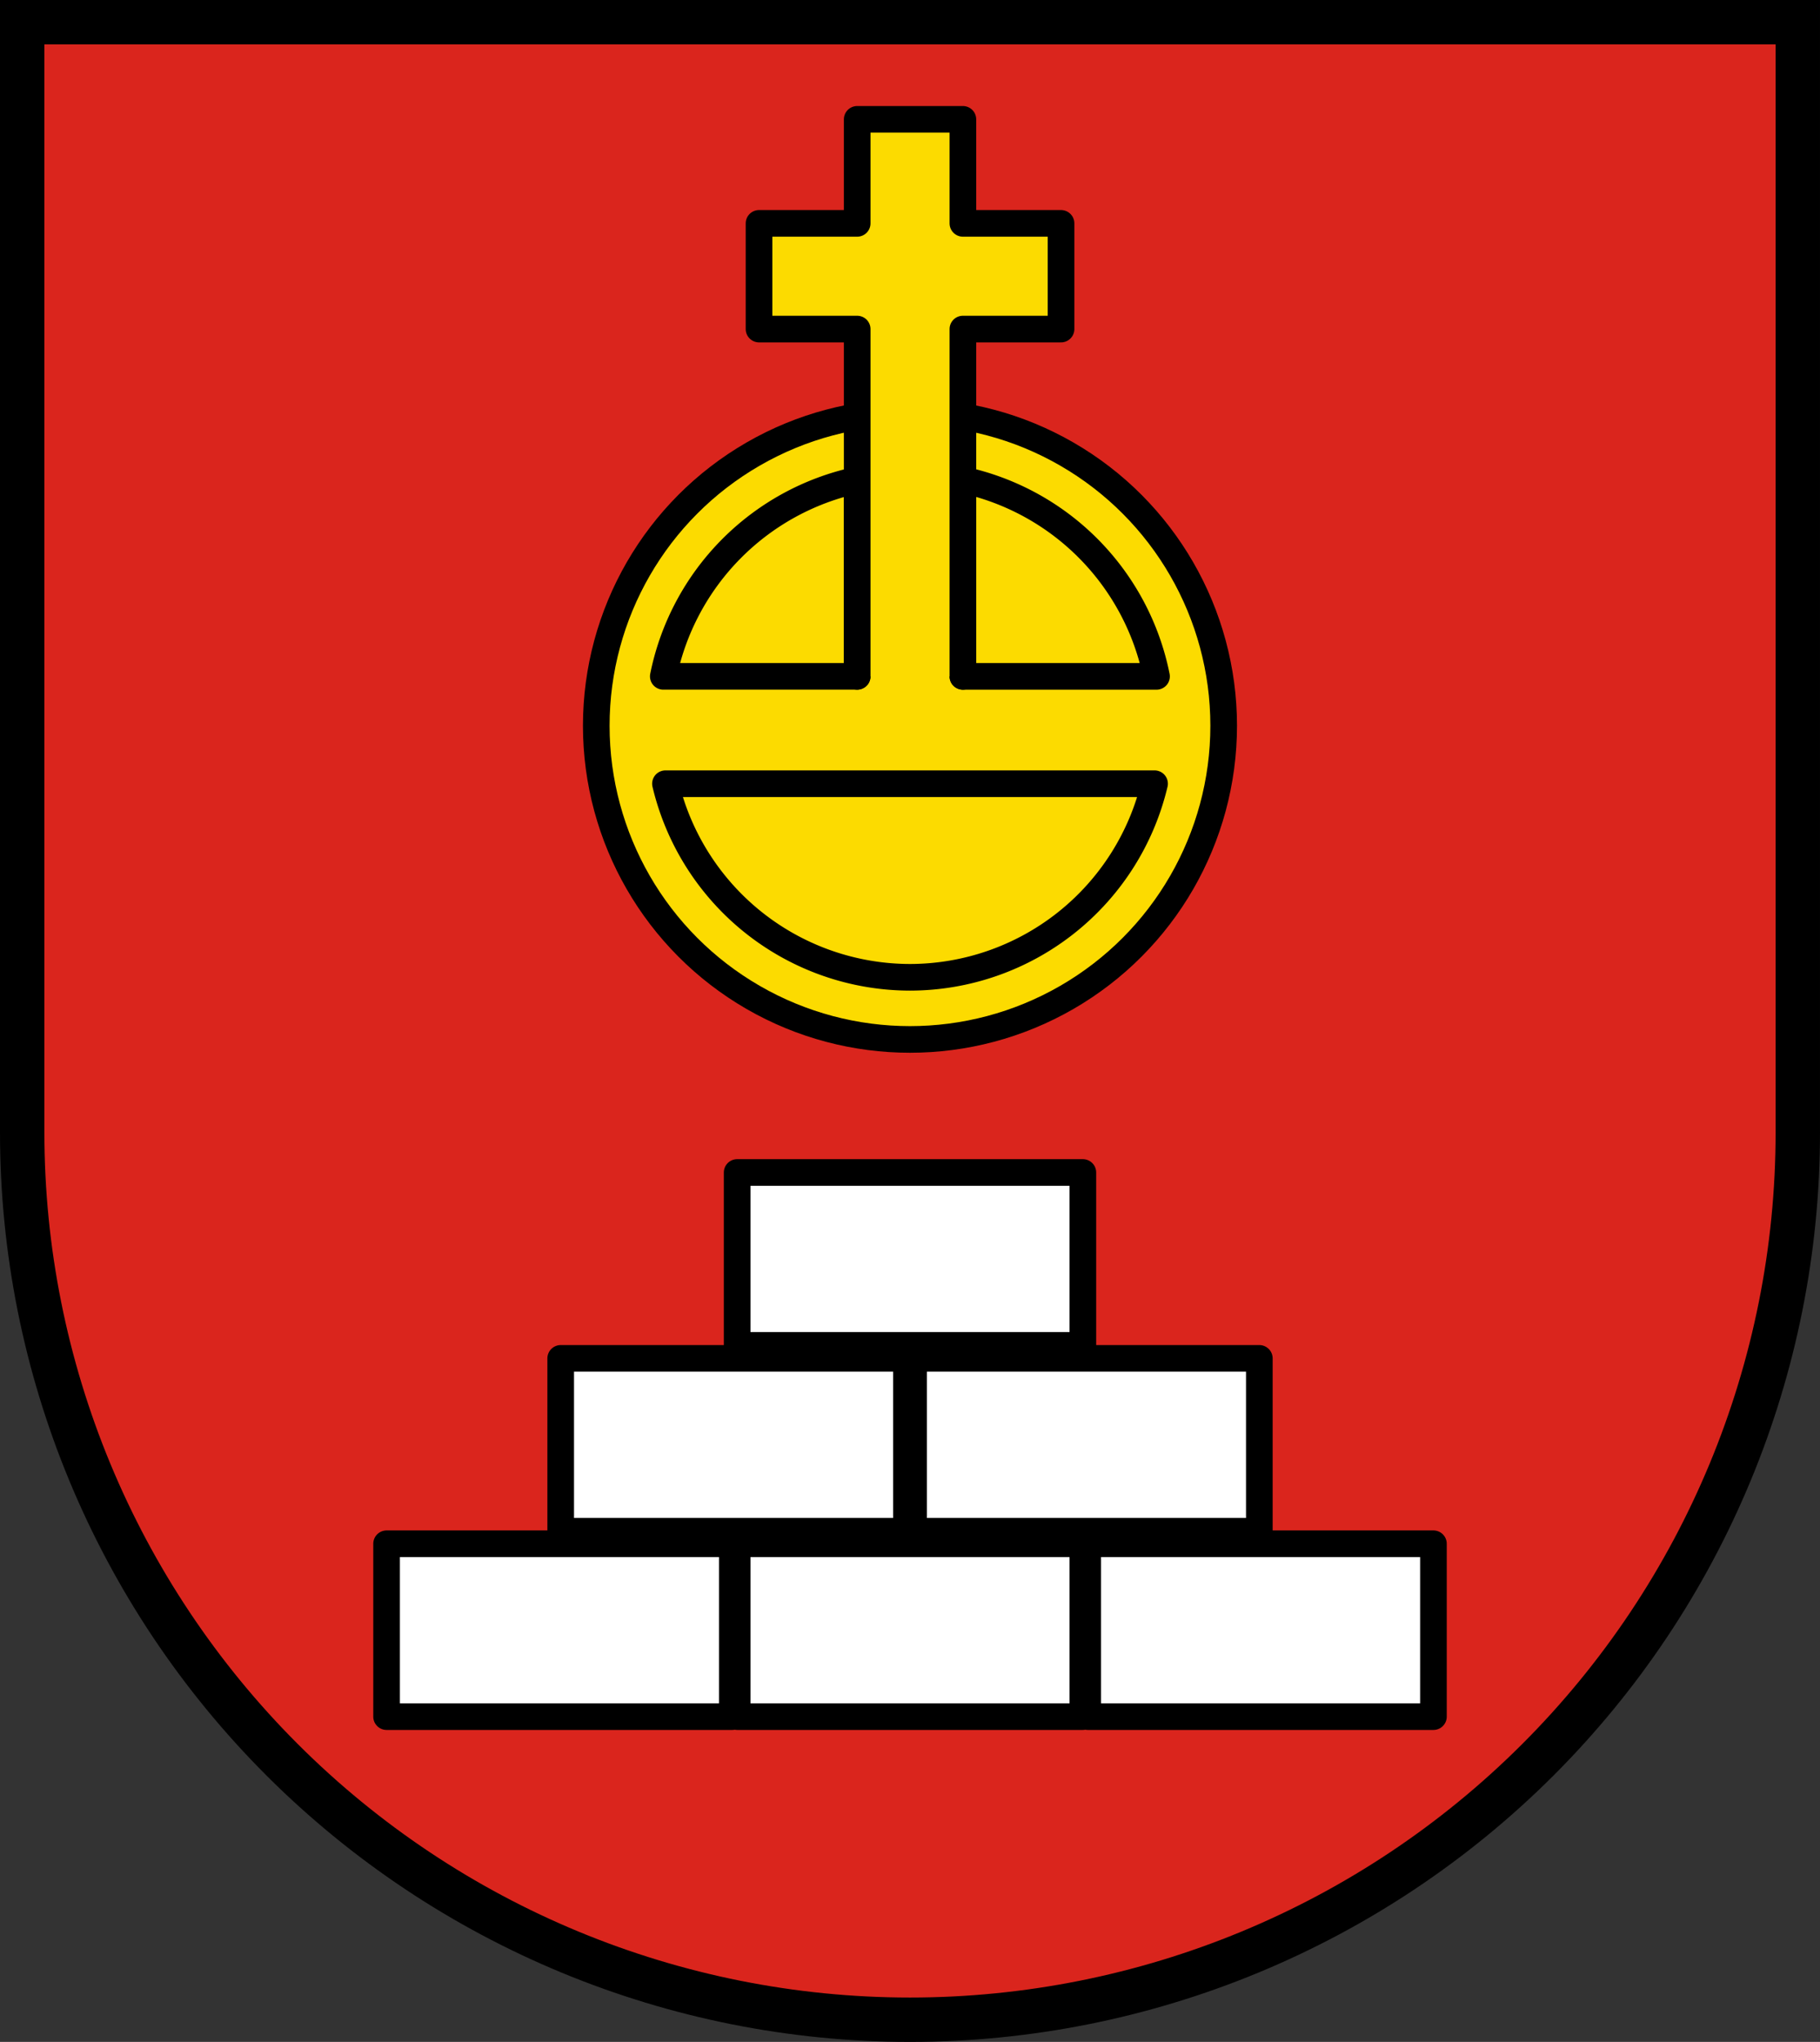
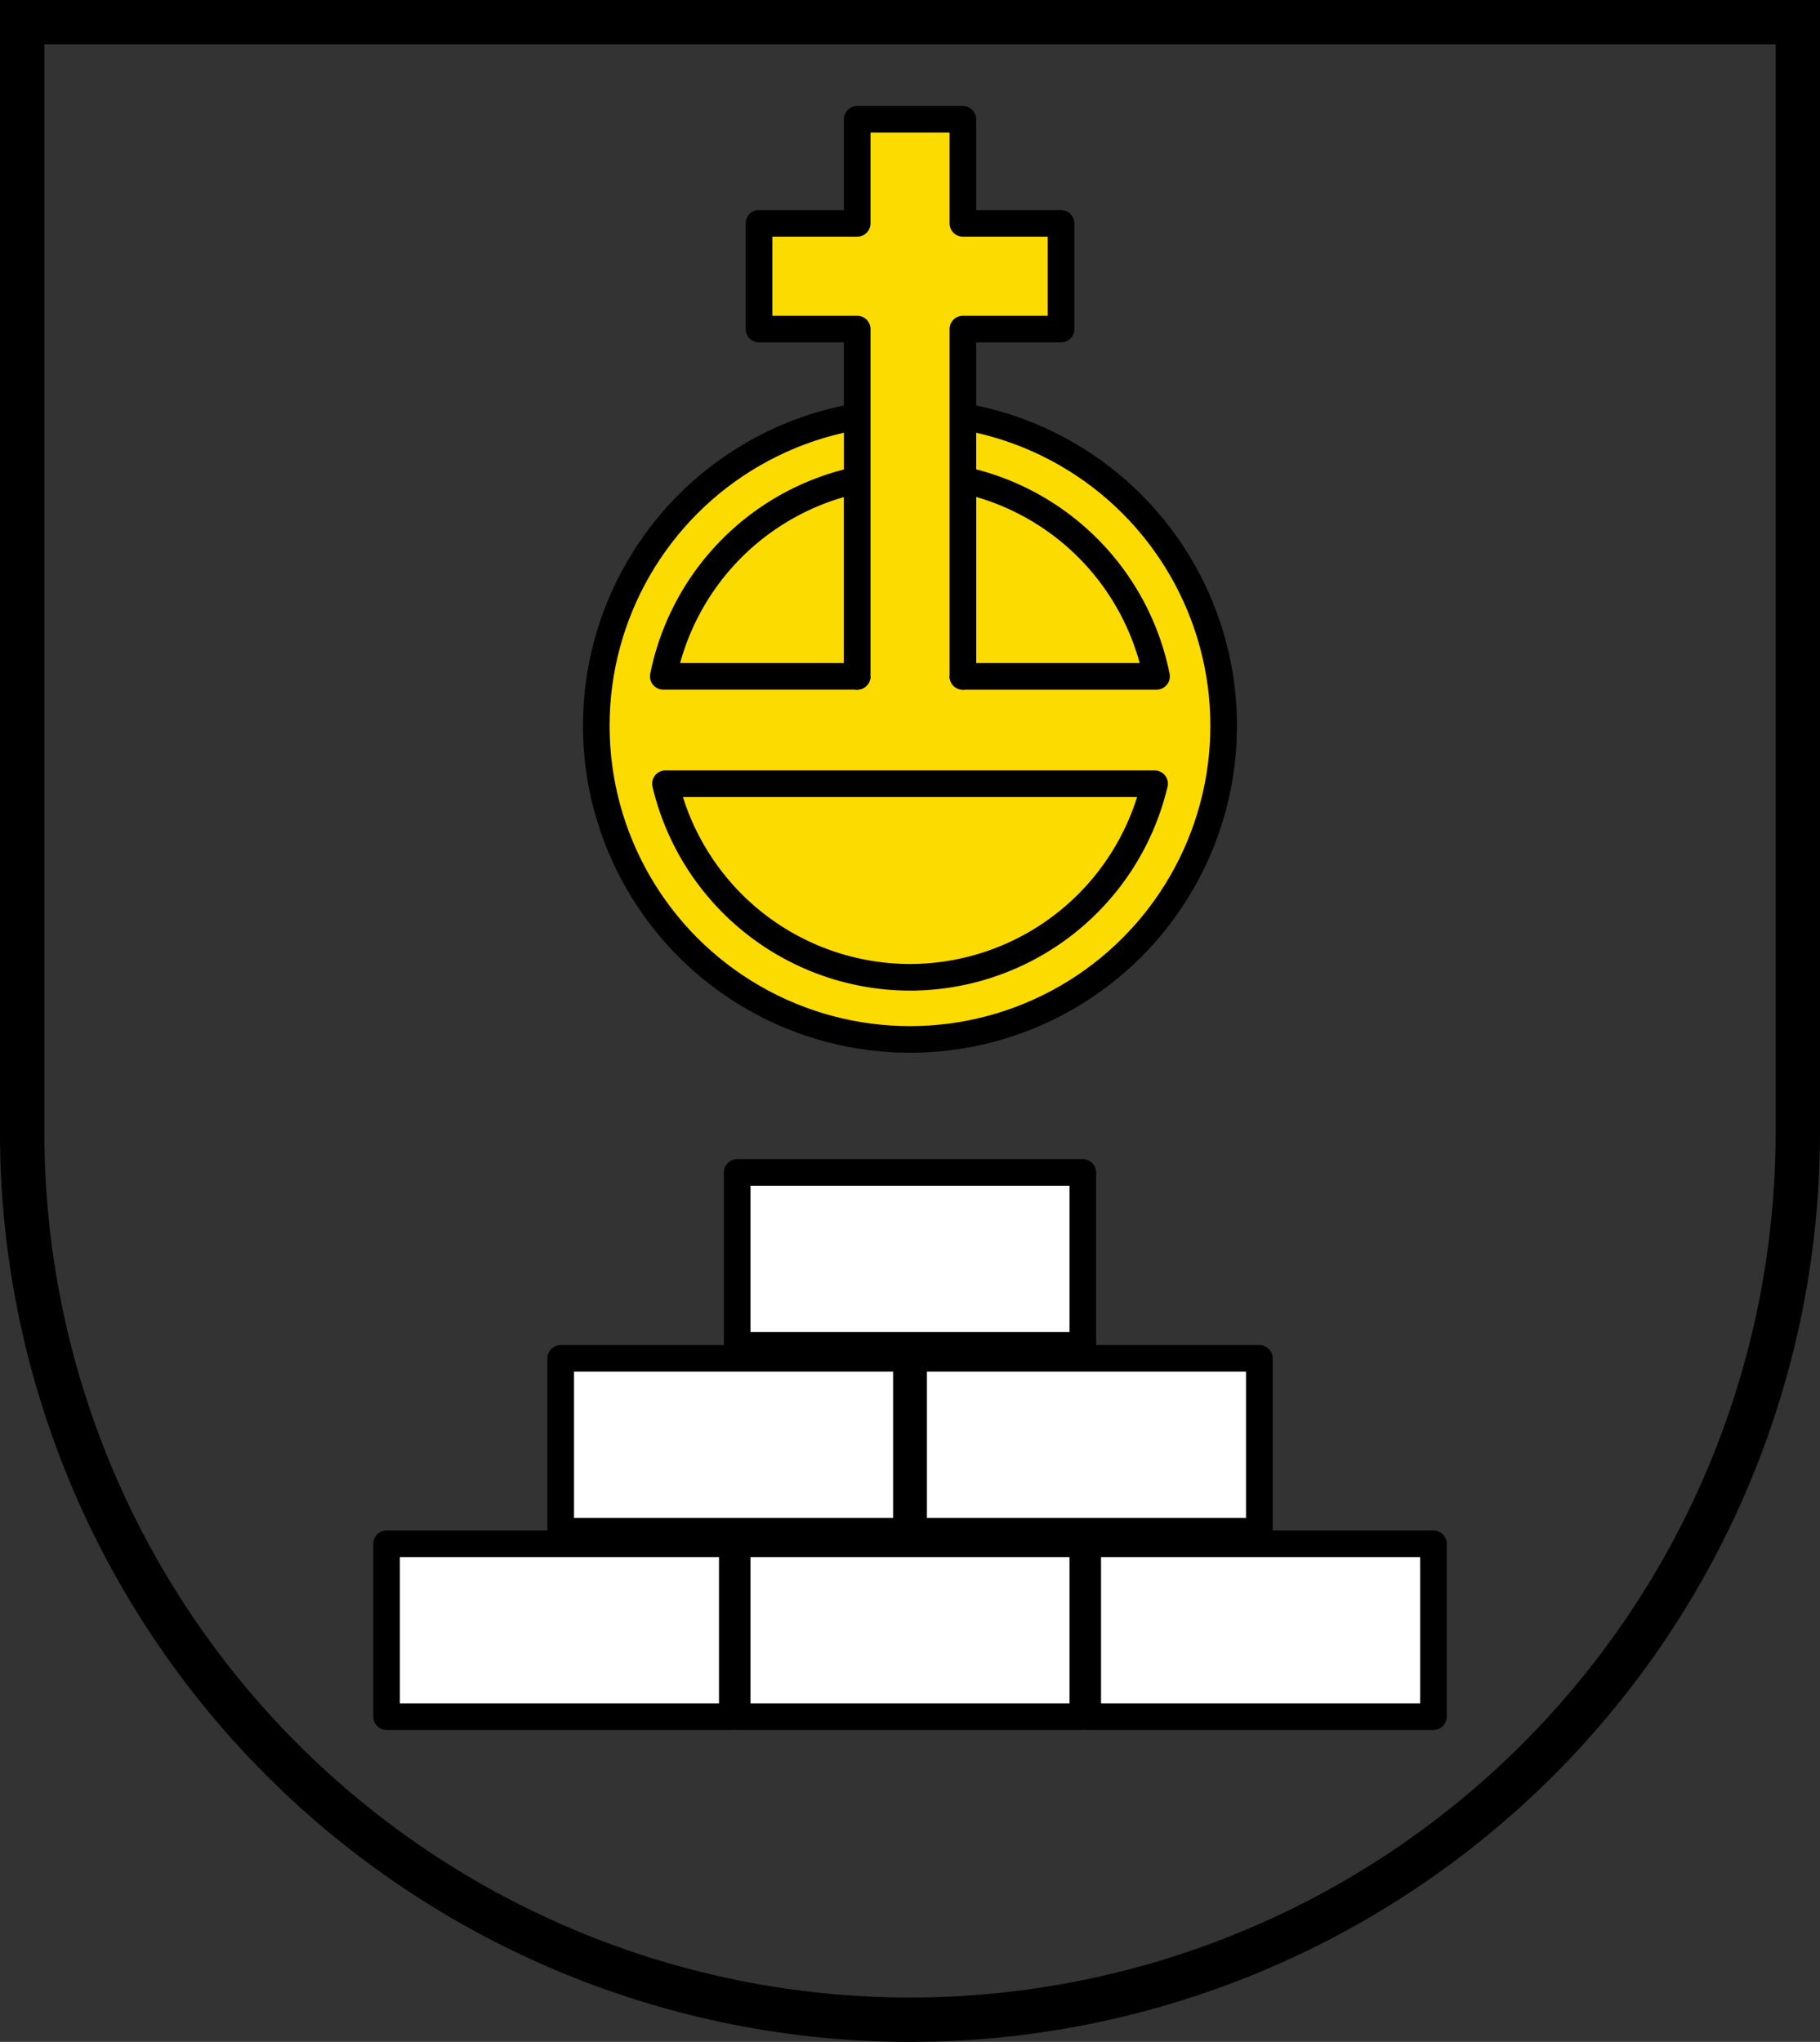
<svg xmlns="http://www.w3.org/2000/svg" width="205mm" height="230mm" version="1.1" viewBox="0 0 205 230">
  <rect x="0" y="0" width="205" height="230" fill="#333333" stroke="none" />
  <title>Stadtwappen von Steinheim an der Murr</title>
  <g transform="translate(-3.333 -33.833)">
-     <path d="m5.833 36.333 3.175e-4 125.07c-2.75e-5 26.503 10.536 51.921 29.289 70.662 18.754 18.741 44.189 29.269 70.71 29.269 26.522 2e-5 51.957-10.528 70.711-29.269 18.754-18.741 29.289-44.159 29.289-70.662l-8e-4 -125.07z" fill="#da251d" />
    <g fill="#ffffff" stroke="#000000" stroke-linecap="round" stroke-linejoin="round" stroke-miterlimit="8" stroke-width="3">
      <rect x="46.877" y="207.72" width="38.941" height="19.475" style="paint-order:normal" />
      <rect x="86.363" y="207.72" width="38.941" height="19.475" style="paint-order:normal" />
      <rect x="125.85" y="207.72" width="38.941" height="19.475" style="paint-order:normal" />
      <rect x="66.488" y="186.84" width="38.941" height="19.475" style="paint-order:normal" />
      <rect x="106.24" y="186.84" width="38.941" height="19.475" style="paint-order:normal" />
      <rect x="86.363" y="165.9" width="38.941" height="19.475" style="paint-order:normal" />
    </g>
    <circle cx="105.83" cy="115.58" r="35.335" fill="#fcdb00" stroke="#000000" stroke-linecap="round" stroke-linejoin="round" stroke-miterlimit="8" stroke-width="3" style="paint-order:normal" />
    <g fill="none" stroke="#000000" stroke-linecap="round" stroke-linejoin="round" stroke-miterlimit="8" stroke-width="3">
      <path d="m133.6 110.02a28.342 28.342 0 0 0-21.811-22.136v22.136z" style="paint-order:normal" />
      <path d="m78.289 122.11a28.342 28.342 0 0 0 27.544 21.806 28.342 28.342 0 0 0 27.546-21.806z" style="paint-order:normal" />
      <path d="m99.88 87.901a28.342 28.342 0 0 0-21.835 22.115h21.835z" style="paint-order:normal" />
    </g>
    <path d="m111.79 110.02v-39.121h11.056v-11.906h-11.056v-11.717h-11.906v11.717h-11.056v11.906h11.056v39.121" fill="#fcdb00" stroke="#000000" stroke-linecap="round" stroke-linejoin="round" stroke-miterlimit="8" stroke-width="3" style="paint-order:normal" />
    <path d="m5.833 36.333 3.175e-4 125.07c-2.75e-5 26.503 10.536 51.921 29.289 70.662 18.754 18.741 44.189 29.269 70.71 29.269 26.522 2e-5 51.957-10.528 70.711-29.269 18.754-18.741 29.289-44.159 29.289-70.662l-8e-4 -125.07z" fill="none" stroke="#000000" stroke-linecap="square" stroke-miterlimit="8" stroke-width="5" />
  </g>
</svg>